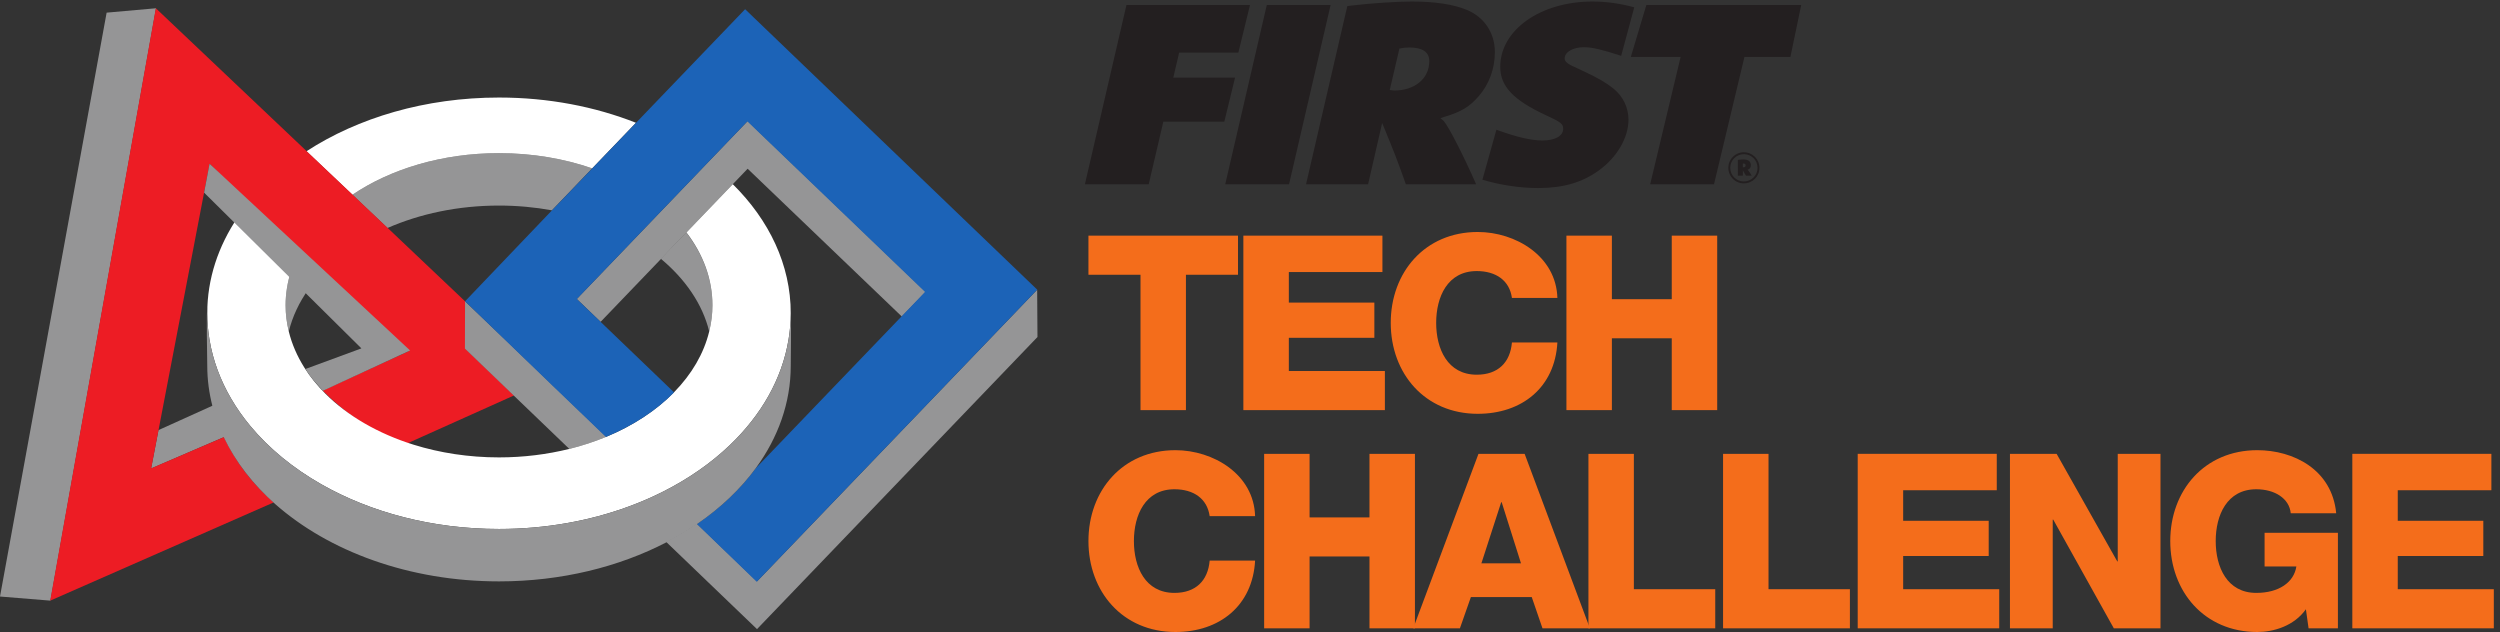
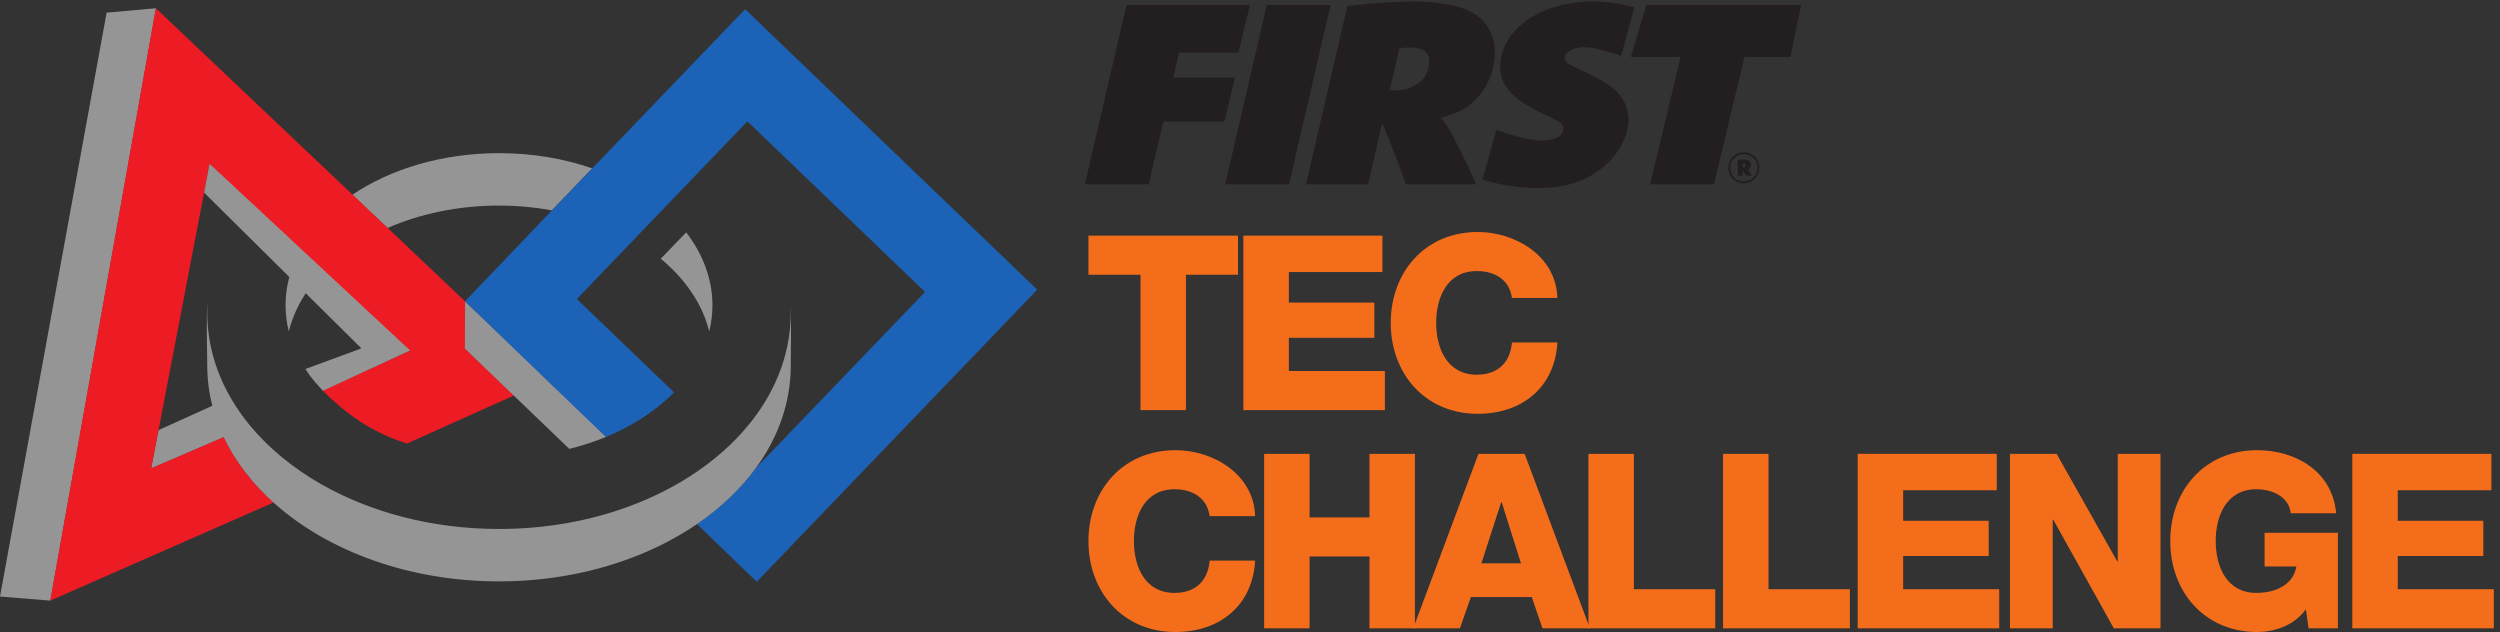
<svg xmlns="http://www.w3.org/2000/svg" xmlns:ns1="http://sodipodi.sourceforge.net/DTD/sodipodi-0.dtd" xmlns:ns2="http://www.inkscape.org/namespaces/inkscape" version="1.1" id="svg1" width="238.133" height="60.2" viewBox="0 0 238.133 60.2" ns1:docname="FIRSTTech_iconHorz_CMYK.eps">
  <rect x="0" y="0" width="238.133" height="60.2" fill="#333333" stroke="none" />
  <defs id="defs1" />
  <ns1:namedview id="namedview1" pagecolor="#ffffff" bordercolor="#000000" borderopacity="0.25" ns2:showpageshadow="2" ns2:pageopacity="0.0" ns2:pagecheckerboard="0" ns2:deskcolor="#d1d1d1">
    <ns2:page x="0" y="0" ns2:label="1" id="page1" width="238.133" height="60.2" margin="0" bleed="0" />
  </ns1:namedview>
  <g id="g1" ns2:groupmode="layer" ns2:label="1">
    <g id="group-R5">
      <path id="path2" d="m 886.641,255.859 h -37.286 v -96.953 h -32.539 v 96.953 h -37.285 v 28.008 h 107.11 v -28.008" style="fill:#f46d1b;fill-opacity:1;fill-rule:nonzero;stroke:none" transform="matrix(0.133,0,0,-0.133,0,60.2)" />
      <path id="path3" d="m 890.488,283.867 h 99.59 v -26.074 h -67.031 v -21.875 h 61.25 v -25.215 h -61.25 v -23.789 h 68.789 V 158.906 H 890.488 v 124.961" style="fill:#f46d1b;fill-opacity:1;fill-rule:nonzero;stroke:none" transform="matrix(0.133,0,0,-0.133,0,60.2)" />
      <path id="path4" d="m 1082.83,239.238 c -1.74,12.598 -11.54,19.258 -25.19,19.258 -21,0 -29.07,-18.555 -29.07,-37.109 0,-18.555 8.07,-37.11 29.07,-37.11 15.21,0 23.98,8.75 25.19,23.106 h 32.56 c -1.76,-32.207 -25.37,-51.113 -57.05,-51.113 -37.81,0 -62.305,28.886 -62.305,65.117 0,36.23 24.495,65.097 62.305,65.097 26.95,0 56.17,-17.148 57.05,-47.246 h -32.56" style="fill:#f46d1b;fill-opacity:1;fill-rule:nonzero;stroke:none" transform="matrix(0.133,0,0,-0.133,0,60.2)" />
-       <path id="path5" d="m 1121.86,283.867 h 32.55 v -45.508 h 42.88 v 45.508 h 32.55 V 158.906 h -32.55 v 51.446 h -42.88 v -51.446 h -32.55 v 124.961" style="fill:#f46d1b;fill-opacity:1;fill-rule:nonzero;stroke:none" transform="matrix(0.133,0,0,-0.133,0,60.2)" />
      <path id="path6" d="m 866.348,82.969 c -1.758,12.598 -11.563,19.258 -25.215,19.258 -20.996,0 -29.043,-18.555 -29.043,-37.11 0,-18.555 8.047,-37.109 29.043,-37.109 15.234,0 23.984,8.75 25.215,23.105 h 32.539 C 897.148,18.906 873.516,0 841.836,0 c -37.793,0 -62.305,28.887 -62.305,65.117 0,36.231 24.512,65.098 62.305,65.098 26.953,0 56.191,-17.149 57.051,-47.246 h -32.539" style="fill:#f46d1b;fill-opacity:1;fill-rule:nonzero;stroke:none" transform="matrix(0.133,0,0,-0.133,0,60.2)" />
      <path id="path7" d="M 905.371,127.598 H 937.91 V 82.09 h 42.891 v 45.508 h 32.559 V 2.637 H 980.801 V 54.082 H 937.91 V 2.637 H 905.371 V 127.598" style="fill:#f46d1b;fill-opacity:1;fill-rule:nonzero;stroke:none" transform="matrix(0.133,0,0,-0.133,0,60.2)" />
      <path id="path8" d="m 1060.96,49.18 h 28.36 l -13.83,43.77 h -0.35 z m -2.09,78.418 h 33.06 L 1138.67,2.637 h -33.96 l -7.7,22.402 h -43.57 l -7.87,-22.402 h -33.44 l 46.74,124.961" style="fill:#f46d1b;fill-opacity:1;fill-rule:nonzero;stroke:none" transform="matrix(0.133,0,0,-0.133,0,60.2)" />
      <path id="path9" d="m 1137.62,127.598 h 32.54 V 30.645 h 58.28 V 2.637 h -90.82 V 127.598" style="fill:#f46d1b;fill-opacity:1;fill-rule:nonzero;stroke:none" transform="matrix(0.133,0,0,-0.133,0,60.2)" />
      <path id="path10" d="m 1234.04,127.598 h 32.56 V 30.645 h 58.28 V 2.637 h -90.84 V 127.598" style="fill:#f46d1b;fill-opacity:1;fill-rule:nonzero;stroke:none" transform="matrix(0.133,0,0,-0.133,0,60.2)" />
      <path id="path11" d="m 1330.47,127.598 h 99.59 v -26.075 h -67.03 V 79.648 h 61.25 V 54.434 h -61.25 V 30.645 h 68.79 V 2.637 H 1330.47 V 127.598" style="fill:#f46d1b;fill-opacity:1;fill-rule:nonzero;stroke:none" transform="matrix(0.133,0,0,-0.133,0,60.2)" />
      <path id="path12" d="m 1439.51,127.598 h 33.42 l 43.42,-77.012 h 0.35 v 77.012 h 30.62 V 2.637 h -33.43 l -43.4,77.871 h -0.35 V 2.637 h -30.63 V 127.598" style="fill:#f46d1b;fill-opacity:1;fill-rule:nonzero;stroke:none" transform="matrix(0.133,0,0,-0.133,0,60.2)" />
      <path id="path13" d="m 1674.39,2.637 h -21.01 l -1.92,13.652 C 1642.89,4.199 1628.18,0 1616.62,0 c -37.79,0 -62.3,28.887 -62.3,65.117 0,36.231 24.51,65.098 62.3,65.098 25.92,0 53.56,-13.828 56.54,-45.156 h -32.55 c -1.06,10.684 -11.55,17.168 -24.67,17.168 -21.02,0 -29.07,-18.555 -29.07,-37.11 0,-18.555 8.05,-37.109 29.07,-37.109 16.09,0 26.95,7.519 28.69,18.906 h -22.76 v 24.141 h 52.52 V 2.637" style="fill:#f46d1b;fill-opacity:1;fill-rule:nonzero;stroke:none" transform="matrix(0.133,0,0,-0.133,0,60.2)" />
      <path id="path14" d="m 1684.71,127.598 h 99.59 v -26.075 h -67.05 V 79.648 h 61.27 V 54.434 h -61.27 V 30.645 h 68.79 V 2.637 H 1684.71 V 127.598" style="fill:#f46d1b;fill-opacity:1;fill-rule:nonzero;stroke:none" transform="matrix(0.133,0,0,-0.133,0,60.2)" />
      <path id="path15" d="m 357.383,305.406 c 13.086,0 25.781,-1.195 37.91,-3.41 l 28.828,30.059 c -20.164,6.98 -42.812,10.894 -66.738,10.894 -40.684,0 -77.621,-11.336 -105.016,-29.808 L 277.5,289.328 c 23.238,10.188 50.582,16.078 79.883,16.078" style="fill:#959596;fill-opacity:1;fill-rule:nonzero;stroke:none" transform="matrix(0.133,0,0,-0.133,0,60.2)" />
-       <path id="path16" d="m 357.383,342.949 c 23.926,0 46.574,-3.914 66.738,-10.894 l 31.359,32.636 c -29.257,11.536 -62.628,18.086 -98.097,18.086 -52.856,0 -101.09,-14.543 -137.899,-38.484 l 32.883,-31.152 c 27.395,18.472 64.332,29.808 105.016,29.808" style="fill:#ffffff;fill-opacity:1;fill-rule:nonzero;stroke:none" transform="matrix(0.133,0,0,-0.133,0,60.2)" />
      <path id="path17" d="m 206.832,215.234 c 2.637,10.774 7.504,20.996 14.219,30.442 l -12.633,12.765 c -2.5,-7.851 -3.887,-16.031 -3.887,-24.449 0,-6.394 0.801,-12.664 2.301,-18.758" style="fill:#959596;fill-opacity:1;fill-rule:nonzero;stroke:none" transform="matrix(0.133,0,0,-0.133,0,60.2)" />
      <path id="path18" d="m 113.496,144.59 -5.301,-27.481 52.762,22.715 c -3.328,7.004 -3.984,16.133 -5.906,23.555 L 113.496,144.59" style="fill:#959596;fill-opacity:1;fill-rule:nonzero;stroke:none" transform="matrix(0.133,0,0,-0.133,0,60.2)" />
      <path id="path19" d="M 76.367,443.574 0,25.402 36.117,22.461 111.734,446.715 76.367,443.574" style="fill:#959596;fill-opacity:1;fill-rule:nonzero;stroke:none" transform="matrix(0.133,0,0,-0.133,0,60.2)" />
      <path id="path20" d="m 333.164,202.941 v 33.805 L 277.695,289.328 252.574,313.141 219.68,344.293 111.605,446.719 35.969,22.461 196.016,92.812 C 180.082,106.895 168.789,121.906 160.402,139.59 l -52.101,-22.363 5.226,27.351 33.758,175.969 2.817,14.762 27.878,-28.067 35.868,-36.121 15.39,-15.516 63.313,-54.531 -61.453,-28.172 c 15.965,-15.949 34.871,-29.98 60.351,-37.922 l 76.676,34.434 -34.961,33.527" style="fill:#ed1c24;fill-opacity:1;fill-rule:nonzero;stroke:none" transform="matrix(0.133,0,0,-0.133,0,60.2)" />
      <path id="path21" d="m 507.93,215.234 c 1.496,6.094 2.316,12.364 2.316,18.758 0,18.899 -6.906,36.715 -18.801,52.211 l -18.203,-18.859 c 17.492,-14.551 29.903,-32.461 34.688,-52.11" style="fill:#959596;fill-opacity:1;fill-rule:nonzero;stroke:none" transform="matrix(0.133,0,0,-0.133,0,60.2)" />
-       <path id="path22" d="m 542.16,36.25 -43.144,41.445 c -6.907,-4.715 -14.278,-9.082 -21.993,-13.094 L 542.16,2.062 743.027,211.27 742.805,245.156 542.16,36.25" style="fill:#959596;fill-opacity:1;fill-rule:nonzero;stroke:none" transform="matrix(0.133,0,0,-0.133,0,60.2)" />
      <path id="path23" d="m 395.781,176.758 -35.527,34.121 -27.188,25.969 -0.097,-33.907 38.222,-36.718 36.543,-35.102 c 9.289,2.309 18.164,5.238 26.524,8.703 l -38.477,36.934" style="fill:#959596;fill-opacity:1;fill-rule:nonzero;stroke:none" transform="matrix(0.133,0,0,-0.133,0,60.2)" />
-       <path id="path24" d="m 535.449,365.961 -28.594,-29.77 -31.542,-32.867 -21.504,-22.386 -40.743,-42.43 17.071,-16.391 43.351,45.149 18.133,18.879 33.203,34.578 10.625,11.062 110.449,-105.875 17.09,17.735 -127.539,122.316" style="fill:#959596;fill-opacity:1;fill-rule:nonzero;stroke:none" transform="matrix(0.133,0,0,-0.133,0,60.2)" />
-       <path id="path25" d="m 524.824,320.723 -33.203,-34.578 c 11.875,-15.489 18.625,-33.254 18.625,-52.153 0,-6.394 -0.82,-12.664 -2.316,-18.758 -3.867,-15.898 -12.578,-30.617 -25.008,-43.359 -12.727,-13.047 -29.336,-24.012 -48.664,-32.051 -8.36,-3.465 -17.235,-6.394 -26.524,-8.703 -15.761,-3.902 -32.695,-6.07 -50.351,-6.07 -21.727,0 -42.379,3.242 -61.094,9.07 -25.492,7.942 -47.351,20.695 -63.324,36.641 -5.832,5.812 -10.863,12.062 -15.02,18.652 -5.117,8.137 -8.902,16.777 -11.113,25.82 -1.5,6.094 -2.301,12.364 -2.301,18.758 0,8.418 1.387,16.598 3.887,24.449 l -38.141,38.61 c -13.968,-20.703 -21.847,-44.043 -21.847,-68.77 0,-6.355 0.59,-12.625 1.593,-18.769 2.45,-14.942 7.809,-29.207 15.602,-42.52 3.906,-6.687 8.449,-13.125 13.555,-19.289 13.422,-16.187 30.722,-30.398 51,-41.922 35.215,-20.039 79.312,-31.992 127.203,-31.992 33.515,0 65.156,5.84 93.203,16.203 8.516,3.144 16.691,6.707 24.504,10.653 18.086,9.152 34.129,20.332 47.527,33.125 22.481,21.464 37.481,47.414 42.129,75.742 1.016,6.144 1.582,12.414 1.582,18.769 0,34.672 -15.43,66.664 -41.504,92.442" style="fill:#ffffff;fill-opacity:1;fill-rule:nonzero;stroke:none" transform="matrix(0.133,0,0,-0.133,0,60.2)" />
      <path id="path26" d="m 395.605,176.504 38.34,-36.816 c 19.297,8.046 36.055,18.898 48.801,31.933 l -52.57,50.469 -17.059,16.387 40.516,42.203 21.484,22.386 31.563,32.875 28.593,29.774 L 662.512,243.551 645.43,225.762 541.191,117.219 C 530.215,102.18 515.977,88.828 499.141,77.305 l 42.832,-41.328 200.871,209.199 -209.199,200.859 -78.352,-81.59 -31.348,-32.66 -28.867,-30.047 -62.012,-64.89 62.539,-60.344" style="fill:#1c63b7;fill-opacity:1;fill-rule:nonzero;stroke:none" transform="matrix(0.133,0,0,-0.133,0,60.2)" />
      <path id="path27" d="m 218.809,188.391 c 0,0 1,-1.653 1.117,-1.848 3.066,-4.871 7.285,-9.336 11.277,-13.801 l 62.488,28.891 -143.609,133.734 -3.914,-20.687 112.664,-111.555 -40.023,-14.734" style="fill:#959596;fill-opacity:1;fill-rule:nonzero;stroke:none" transform="matrix(0.133,0,0,-0.133,0,60.2)" />
      <path id="path28" d="m 566.328,228.281 c 0,-6.355 -0.566,-12.625 -1.582,-18.769 -4.648,-28.328 -19.648,-54.278 -42.129,-75.742 -13.398,-12.793 -29.441,-23.973 -47.527,-33.125 -7.813,-3.946 -15.988,-7.508 -24.504,-10.653 -28.047,-10.363 -59.688,-16.203 -93.203,-16.203 -47.891,0 -91.988,11.953 -127.203,31.992 -20.278,11.524 -37.578,25.735 -51,41.922 -5.106,6.164 -9.649,12.602 -13.555,19.289 -7.793,13.313 -13.152,27.578 -15.602,42.52 -1.003,6.144 -1.593,12.414 -1.593,18.769 0,2.004 0.156,3.985 0.254,5.949 -0.02,0.106 -0.059,0.254 -0.071,0.348 -1.019,-6.148 -0.183,-37.488 -0.183,-43.855 0,-10.067 1.347,-19.91 3.84,-29.442 1.945,-7.453 4.605,-14.687 7.937,-21.691 8.387,-17.684 20.977,-33.906 36.918,-47.988 C 235.473,57.773 293.027,36.25 357.383,36.25 c 44.668,0 86.015,10.391 119.98,28.027 7.715,4.004 15.051,8.391 21.934,13.094 16.848,11.535 31.105,25.063 42.082,40.109 15.906,21.778 24.949,46.731 24.949,73.243 0,5.597 0.488,32.101 -0.047,42.636 -0.097,1.438 0.047,-3.25 0.047,-5.078" style="fill:#959596;fill-opacity:1;fill-rule:nonzero;stroke:none" transform="matrix(0.133,0,0,-0.133,0,60.2)" />
      <path id="path29" d="m 806.75,449.039 h 88.48 l -8.332,-34.074 h -42.41 l -4.191,-17.902 h 44.242 l -7.703,-31.567 h -43.668 l -10.484,-44.851 h -45.707 l 29.773,128.394" style="fill:#231f20;fill-opacity:1;fill-rule:nonzero;stroke:none" transform="matrix(0.133,0,0,-0.133,0,60.2)" />
      <path id="path30" d="m 907.262,449.039 h 45.707 L 923.195,320.645 h -45.711 l 29.778,128.394" style="fill:#231f20;fill-opacity:1;fill-rule:nonzero;stroke:none" transform="matrix(0.133,0,0,-0.133,0,60.2)" />
      <path id="path31" d="m 998.684,387.82 c 14.676,0 24.956,8.668 24.956,20.985 0,6.547 -4.83,9.816 -14.26,9.816 -2.73,0 -4.19,-0.191 -7.13,-0.769 l -6.922,-29.641 c 1.469,-0.195 1.68,-0.391 3.356,-0.391 z m -33.754,60.446 2.933,0.386 c 14.676,1.735 32.917,2.887 42.987,2.887 16.77,0 29.77,-1.926 39.63,-5.965 12.57,-5.199 20.12,-16.554 20.12,-30.222 0,-11.743 -3.98,-22.907 -11.53,-31.571 -6.5,-7.508 -12.37,-11.164 -24.53,-14.82 l -2.94,-0.965 c 1.26,-0.961 1.68,-1.348 2.31,-1.926 3.56,-4.043 14.26,-24.832 23.28,-45.425 h -50.33 c -6.5,18.285 -8.383,23.097 -16.981,43.886 l -10.066,-43.886 h -44.45 l 29.567,127.621" style="fill:#231f20;fill-opacity:1;fill-rule:nonzero;stroke:none" transform="matrix(0.133,0,0,-0.133,0,60.2)" />
      <path id="path32" d="m 1179.11,449.039 h 110.91 l -7.75,-37.168 h -32.91 l -21.81,-91.226 h -45.71 l 21.81,91.226 h -35.68 l 11.14,37.168" style="fill:#231f20;fill-opacity:1;fill-rule:nonzero;stroke:none" transform="matrix(0.133,0,0,-0.133,0,60.2)" />
      <path id="path33" d="m 1248.64,332.805 c 0.99,0 1.55,0.476 1.55,1.383 0,0.863 -0.52,1.335 -1.51,1.335 -0.21,0 -0.26,0 -0.47,-0.043 v -2.628 c 0.17,-0.047 0.26,-0.047 0.43,-0.047 z m -4.01,5.347 c 0.56,0.043 0.65,0.082 1.77,0.172 1.12,0.086 1.59,0.129 2.07,0.129 3.66,0 5.47,-1.422 5.47,-4.137 0,-1.636 -0.69,-2.628 -2.16,-3.191 l -0.17,-0.043 c 0.13,-0.086 0.17,-0.129 0.22,-0.215 0.39,-0.344 1.68,-2.285 2.76,-4.051 h -4.18 c -0.87,1.594 -1.12,2.028 -2.2,3.836 v -3.836 h -3.58 z m 4.31,-15.472 c 5.43,0 9.79,4.351 9.79,9.738 0,5.43 -4.36,9.785 -9.79,9.785 -5.39,0 -9.74,-4.355 -9.74,-9.742 0,-5.473 4.31,-9.781 9.74,-9.781 z m 0,20.902 c 6.16,0 11.16,-4.961 11.16,-11.121 0,-6.203 -4.95,-11.16 -11.16,-11.16 -6.25,0 -11.12,4.871 -11.12,11.16 0,6.207 4.92,11.121 11.12,11.121" style="fill:#231f20;fill-opacity:1;fill-rule:nonzero;stroke:none" transform="matrix(0.133,0,0,-0.133,0,60.2)" />
      <path id="path34" d="m 1061.68,323.906 c 12.85,-3.816 26.91,-5.957 40.04,-5.957 17.82,0 31.45,4.039 43.19,12.512 13,9.238 21.39,23.48 21.39,36.379 0,8.664 -3.78,16.555 -10.49,22.14 -5.24,4.231 -10.69,7.508 -21.8,12.704 l -9.02,4.234 c -2.94,1.539 -4.4,3.078 -4.4,4.812 0,4.622 5.87,8.083 13.84,8.083 5.96,0 13.06,-1.731 26.64,-6.172 l 9.37,34.757 c -10.16,2.758 -20.05,4.141 -29.94,4.141 -37.32,0 -66.04,-20.402 -66.04,-46.777 0,-13.856 9.22,-23.676 32.29,-34.457 10.9,-5 12.79,-6.352 12.79,-9.817 0,-5.195 -5.66,-8.468 -14.89,-8.468 -8.18,0 -18.66,2.503 -32.92,7.699 l -0.02,-0.004 -10.03,-35.809" style="fill:#231f20;fill-opacity:1;fill-rule:nonzero;stroke:none" transform="matrix(0.133,0,0,-0.133,0,60.2)" />
    </g>
  </g>
</svg>